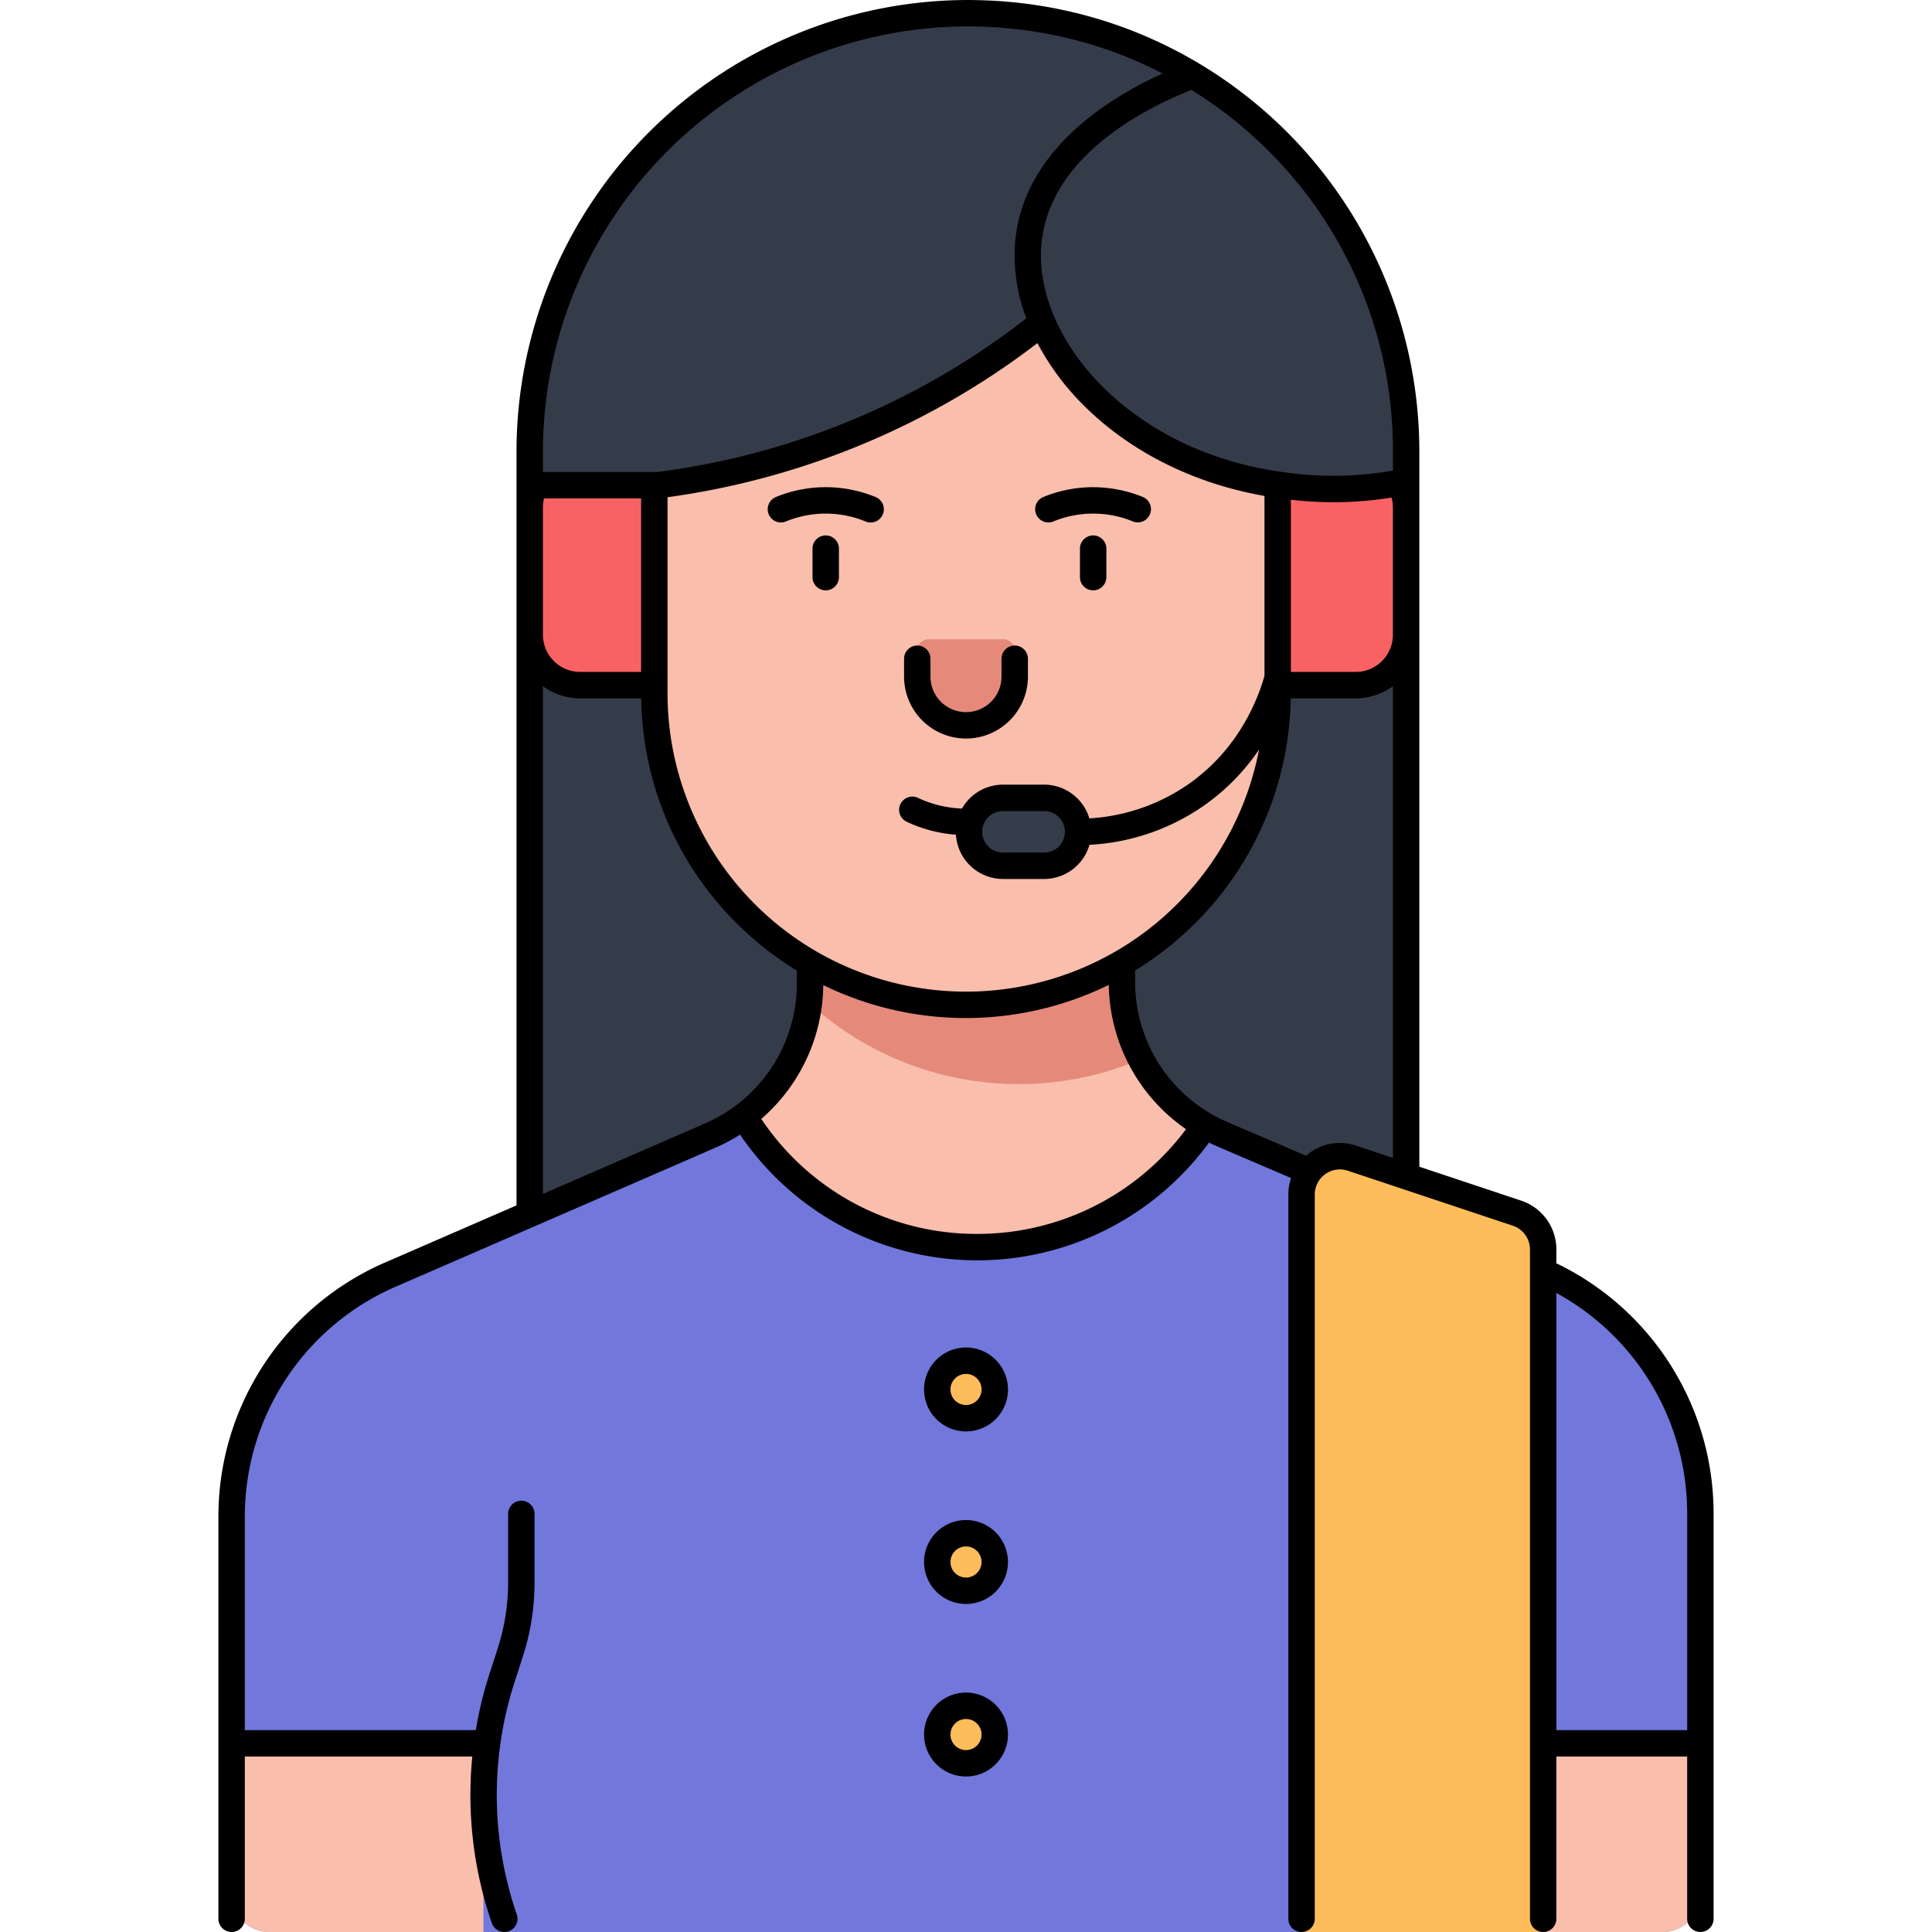
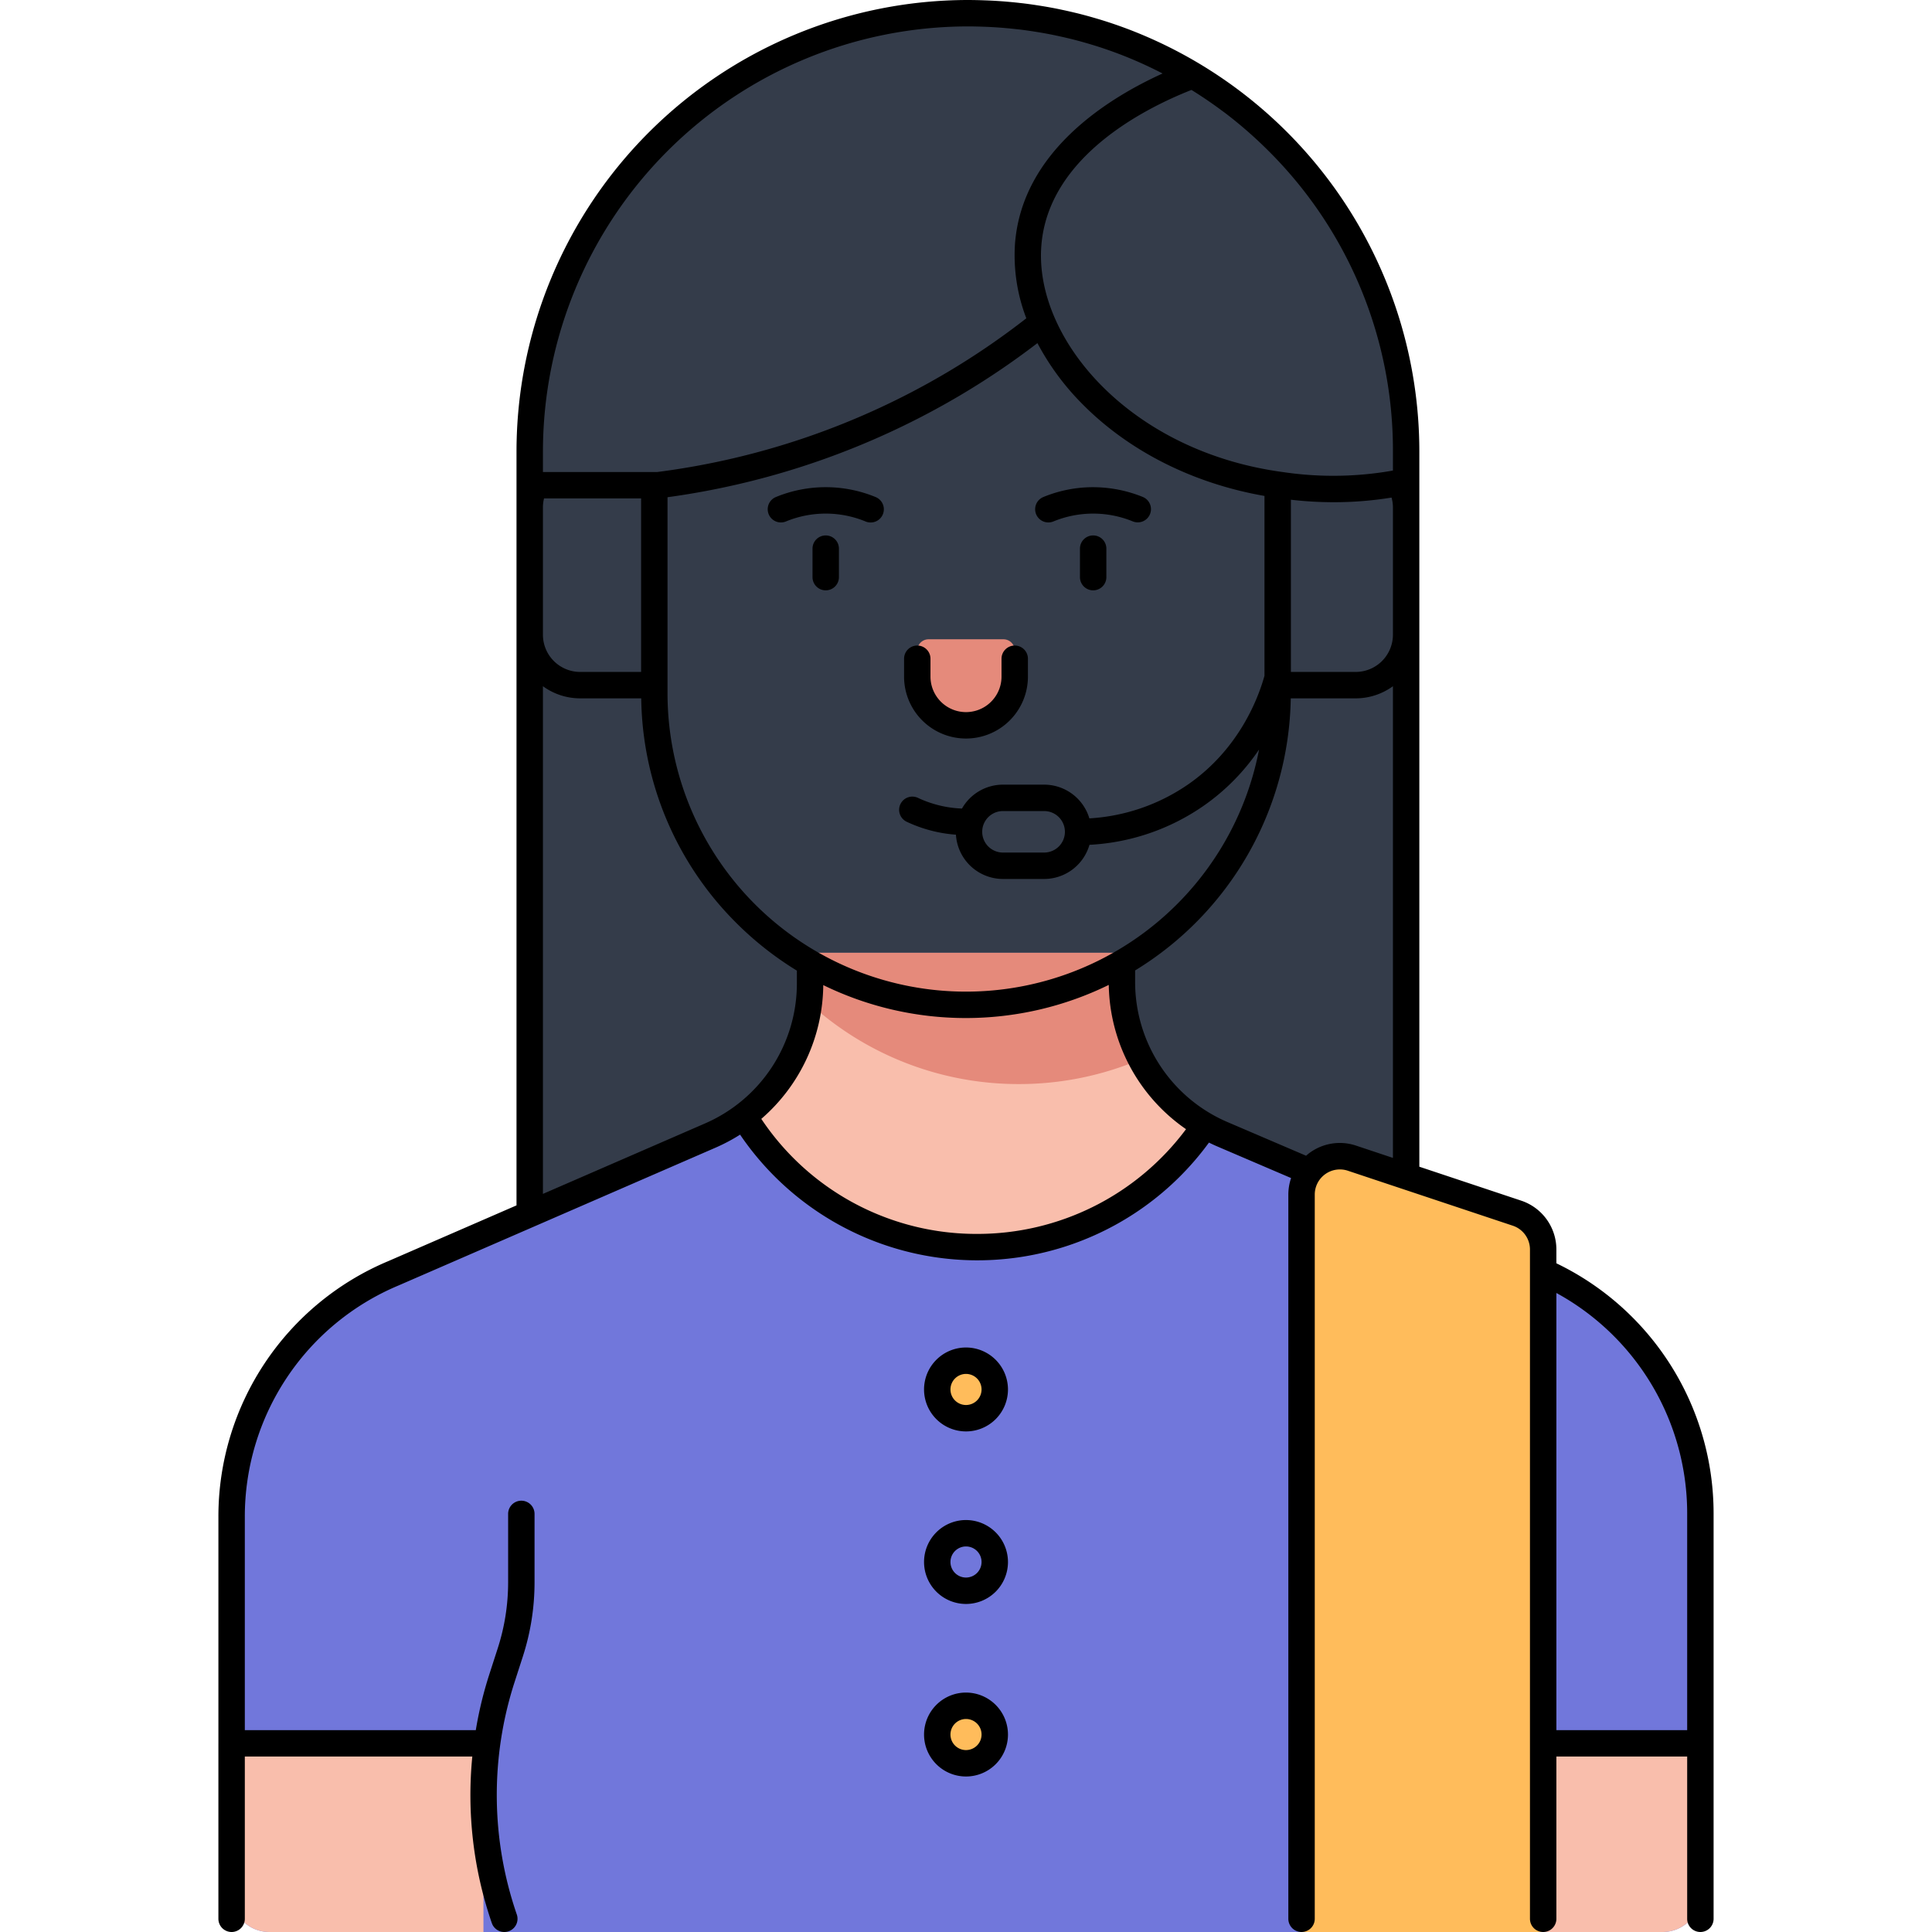
<svg xmlns="http://www.w3.org/2000/svg" data-name="Layer 1" viewBox="0 0 512 512" id="support">
  <path fill="#343c4a" d="M372.637 349.7H140.383V119.592A116.11 116.11 0 0 1 256.51 3.5a116.11 116.11 0 0 1 116.127 116.093Z" />
  <path fill="#7177db" d="M440.622 511.999a10 10 0 0 0 10-10V401.036a70.02 70.02 0 0 0-41.665-64.017l-84.996-36.42a43.947 43.947 0 0 1-26.638-40.394v-7.697h-82.646v8.115a43.947 43.947 0 0 1-26.428 40.304l-84 36.511a70.02 70.02 0 0 0-42.871 64.538v100.023a10 10 0 0 0 10 10Z" />
  <path fill="#f9beac" d="M197.107 295.767a72.507 72.507 0 0 0 122.188 2.49 43.948 43.948 0 0 1-21.972-38.052v-7.697h-82.646v8.115a43.948 43.948 0 0 1-17.57 35.144zM383.88 511.999v-49.997h66.742v39.997a10 10 0 0 1-10 10zm-322.502-10v-39.997h66.742v49.997H71.378a10 10 0 0 1-10-10z" />
  <path fill="#ffbc5b" d="M344.924 511.999V316.573a10.163 10.163 0 0 1 13.378-9.64l43.705 14.564a10.161 10.161 0 0 1 6.95 9.64v180.862Z" />
  <circle cx="256" cy="368.22" r="7.623" fill="#ffbc5b" />
-   <circle cx="256" cy="413.945" r="7.623" fill="#ffbc5b" />
  <path fill="#ffbc5b" d="M256 467.29a7.62 7.62 0 1 1 7.623-7.621 7.622 7.622 0 0 1-7.623 7.62" />
  <path fill="#e58a7b" d="M214.677 252.508v8.115a43.997 43.997 0 0 1-.301 5.127A82.298 82.298 0 0 0 270 287.29a82.329 82.329 0 0 0 32.412-6.609 43.84 43.84 0 0 1-5.09-20.476v-7.697Z" />
-   <path fill="#f9beac" d="M256 266.29a82.602 82.602 0 0 1-82.602-82.602V82.86h165.204v100.827A82.602 82.602 0 0 1 256 266.29Z" />
  <rect width="28.922" height="17.996" x="256.793" y="211.438" fill="#343c4a" rx="8.998" />
-   <path fill="#f96263" d="M338.602 121.113h20.673a13.363 13.363 0 0 1 13.362 13.363v33.73a13.363 13.363 0 0 1-13.363 13.363h-20.672v-60.456ZM173.397 181.569h-19.653a13.363 13.363 0 0 1-13.362-13.363v-33.73a13.363 13.363 0 0 1 13.362-13.363h19.653v60.456Z" />
  <path fill="#e58a7b" d="M268.913 172.415v6.881A12.913 12.913 0 0 1 256 192.21h-.007a12.906 12.906 0 0 1-12.906-12.906v-6.888a3 3 0 0 1 3-3h19.826a3 3 0 0 1 3 3Z" />
  <path fill="#343c4a" d="M272.481 64.77c1.772-22.332 23.158-37.153 43.627-44.829a116.021 116.021 0 0 1 56.529 99.651v7.982a96.783 96.783 0 0 1-5.576 1.011 94.052 94.052 0 0 1-27.44 0c-42.274-5.63-69.279-36.842-67.14-63.815Z" />
  <path fill="#343c4a" d="M276.197 85.492a202.58 202.58 0 0 1-23.55 16.276 205.569 205.569 0 0 1-78.229 26.817h-34.035v-8.993A116.11 116.11 0 0 1 256.51 3.5a115.63 115.63 0 0 1 69.859 23.354" />
  <path d="M412.457 334.787v-3.65a13.643 13.643 0 0 0-9.344-12.959l-26.973-8.989v-189.6A119.797 119.797 0 0 0 299.032 7.75l-.1-.037q-2.1-.795-4.232-1.51c-.098-.034-.196-.07-.295-.102q-1.987-.661-4-1.248-.49-.144-.98-.283a118.737 118.737 0 0 0-3.87-1.037c-.308-.076-.619-.145-.928-.22q-1.636-.391-3.285-.738c-.36-.075-.72-.156-1.082-.228q-1.897-.38-3.81-.696-.62-.102-1.24-.198c-1.307-.204-2.618-.394-3.936-.555-.24-.03-.482-.052-.723-.08q-1.826-.212-3.664-.367c-.322-.027-.643-.058-.966-.083q-2.06-.159-4.132-.247c-.304-.013-.608-.022-.912-.033A122.47 122.47 0 0 0 256.51 0a119.745 119.745 0 0 0-119.63 119.59v199.85l-33.987 14.774A73.365 73.365 0 0 0 57.88 401.98v60.003l-.002.02V508.5a3.5 3.5 0 0 0 3.5 3.5h.002a3.5 3.5 0 0 0 3.5-3.5v-42.997h60.286a104.163 104.163 0 0 0 5.176 44.144 3.5 3.5 0 1 0 6.614-2.294 97.207 97.207 0 0 1-.657-61.367l2.271-7.032a63.835 63.835 0 0 0 3.089-19.604V401.2a3.5 3.5 0 0 0-7 0v18.15a56.84 56.84 0 0 1-2.75 17.454l-2.27 7.03a102.511 102.511 0 0 0-3.547 14.669H64.88V401.98a66.394 66.394 0 0 1 40.766-61.33l83.99-36.51a47.585 47.585 0 0 0 6.494-3.448 75.988 75.988 0 0 0 124.256 2.106c.725.355 1.458.7 2.206 1.02l19.557 8.375a13.75 13.75 0 0 0-.725 4.38V508.5a3.5 3.5 0 0 0 7 0V316.574a6.664 6.664 0 0 1 8.772-6.32L400.9 324.82a6.653 6.653 0 0 1 4.557 6.319V508.5a3.5 3.5 0 0 0 7 0v-43h34.663v43a3.5 3.5 0 0 0 7 0V401.04a73.568 73.568 0 0 0-41.663-66.253ZM143.883 119.593A112.738 112.738 0 0 1 256.51 7h.001c1.374 0 2.742.033 4.107.082.288.01.577.019.865.031q1.949.084 3.886.233c.306.023.61.052.916.078q1.72.147 3.43.344c.233.027.467.048.7.077 1.236.151 2.466.33 3.692.52q.593.093 1.184.19 1.792.299 3.57.652c.35.07.7.148 1.049.221q1.527.321 3.042.684c.305.073.612.14.916.217 1.212.3 2.416.626 3.615.967q.478.137.955.277c1.252.368 2.498.752 3.735 1.165.11.036.217.075.327.112q1.968.662 3.912 1.397l.147.055a111.141 111.141 0 0 1 11.536 5.175c-14.68 6.66-37.177 20.738-39.103 45.018a46.49 46.49 0 0 0 2.995 19.857 199.93 199.93 0 0 1-21.123 14.404 200.701 200.701 0 0 1-76.672 26.33h-30.31Zm132.83 88.346h-10.92a12.501 12.501 0 0 0-10.86 6.334 29.95 29.95 0 0 1-11.65-2.824 3.5 3.5 0 1 0-3.006 6.322 36.84 36.84 0 0 0 13.055 3.429 12.505 12.505 0 0 0 12.461 11.735h10.92a12.514 12.514 0 0 0 12.007-9.05 58.275 58.275 0 0 0 30.22-10.316 57.18 57.18 0 0 0 14.725-14.935A79.094 79.094 0 0 1 176.9 183.69v-51.921a207.559 207.559 0 0 0 77.528-26.987 206.924 206.924 0 0 0 20.5-13.855 67.87 67.87 0 0 0 11.982 16.218c12.34 12.457 29.344 20.993 48.19 24.283v47.657c-1.611 5.804-6.638 19.32-20.161 28.74a51.281 51.281 0 0 1-26.248 9.052 12.517 12.517 0 0 0-11.977-8.938Zm5.501 12.498a5.505 5.505 0 0 1-5.5 5.498h-10.921a5.498 5.498 0 1 1 0-10.996h10.92a5.505 5.505 0 0 1 5.501 5.498ZM143.88 134.48a9.847 9.847 0 0 1 .298-2.394H169.9v45.984h-16.15a9.876 9.876 0 0 1-9.87-9.86Zm42.965 163.24-42.965 18.677V181.854a16.764 16.764 0 0 0 9.87 3.216h16.183a85.504 85.504 0 0 0 25.183 59.506 86.785 86.785 0 0 0 16.064 12.65v3.394a40.45 40.45 0 0 1-24.335 37.1ZM259 327a68.513 68.513 0 0 1-57.247-30.485 47.427 47.427 0 0 0 16.42-35.454 86.115 86.115 0 0 0 75.662-.051 47.358 47.358 0 0 0 20.474 38.234A68.924 68.924 0 0 1 259 327Zm110.14-20.143-9.731-3.243a13.525 13.525 0 0 0-12.313 1.879c-.342.246-.656.517-.97.788l-20.779-8.899a40.385 40.385 0 0 1-24.527-37.172v-3.036a86.123 86.123 0 0 0 41.245-72.104h17.205a16.764 16.764 0 0 0 9.87-3.216Zm0-138.647a9.876 9.876 0 0 1-9.87 9.86H342.1v-45.64a98.942 98.942 0 0 0 11.328.663 95.838 95.838 0 0 0 14.15-1.045c.395-.06.795-.123 1.197-.189a9.802 9.802 0 0 1 .365 2.621Zm0-43.516c-.89.162-1.75.305-2.596.431a90.635 90.635 0 0 1-26.46-.008c-40.771-5.43-66.067-35.444-64.113-60.069 1.859-23.445 27.275-36.288 39.78-41.216a114.442 114.442 0 0 1 8.51 5.816c.034.025.072.04.106.064a114.38 114.38 0 0 1 11.788 10.263 111.856 111.856 0 0 1 32.985 79.615ZM447.12 458.5h-34.663V342.652a66.568 66.568 0 0 1 34.663 58.388ZM256 402.825a11.12 11.12 0 1 0 11.123 11.12A11.135 11.135 0 0 0 256 402.826Zm0 15.241a4.12 4.12 0 1 1 4.123-4.12 4.127 4.127 0 0 1-4.123 4.12Zm0 30.483a11.12 11.12 0 1 0 11.123 11.12A11.134 11.134 0 0 0 256 448.55Zm0 15.242a4.12 4.12 0 1 1 4.123-4.121 4.127 4.127 0 0 1-4.123 4.12Zm0-106.69a11.12 11.12 0 1 0 11.123 11.12A11.134 11.134 0 0 0 256 357.101Zm0 15.241a4.12 4.12 0 1 1 4.123-4.12 4.127 4.127 0 0 1-4.123 4.12Zm-37.176-230.447a3.5 3.5 0 0 0-3.5 3.5v7.552a3.5 3.5 0 0 0 7 0v-7.552a3.5 3.5 0 0 0-3.5-3.5Zm50.089 29.181a3.5 3.5 0 0 0-3.5 3.5v4.728a9.413 9.413 0 0 1-18.826 0v-4.728a3.5 3.5 0 0 0-7 0v4.728a16.413 16.413 0 0 0 32.826 0v-4.728a3.5 3.5 0 0 0-3.5-3.5Zm31.33-32.884a3.5 3.5 0 0 0 2.655-6.476 35.18 35.18 0 0 0-14.08-2.596 34.634 34.634 0 0 0-12.32 2.596 3.5 3.5 0 0 0 2.658 6.476 27.72 27.72 0 0 1 21.087 0Zm-10.544 3.703a3.5 3.5 0 0 0-3.5 3.5v7.552a3.5 3.5 0 0 0 7 0v-7.552a3.5 3.5 0 0 0-3.5-3.5Zm-57.676-10.18a34.718 34.718 0 0 0-26.4.001 3.5 3.5 0 0 0 2.658 6.476 27.72 27.72 0 0 1 21.088 0 3.5 3.5 0 1 0 2.654-6.477Z" />
</svg>